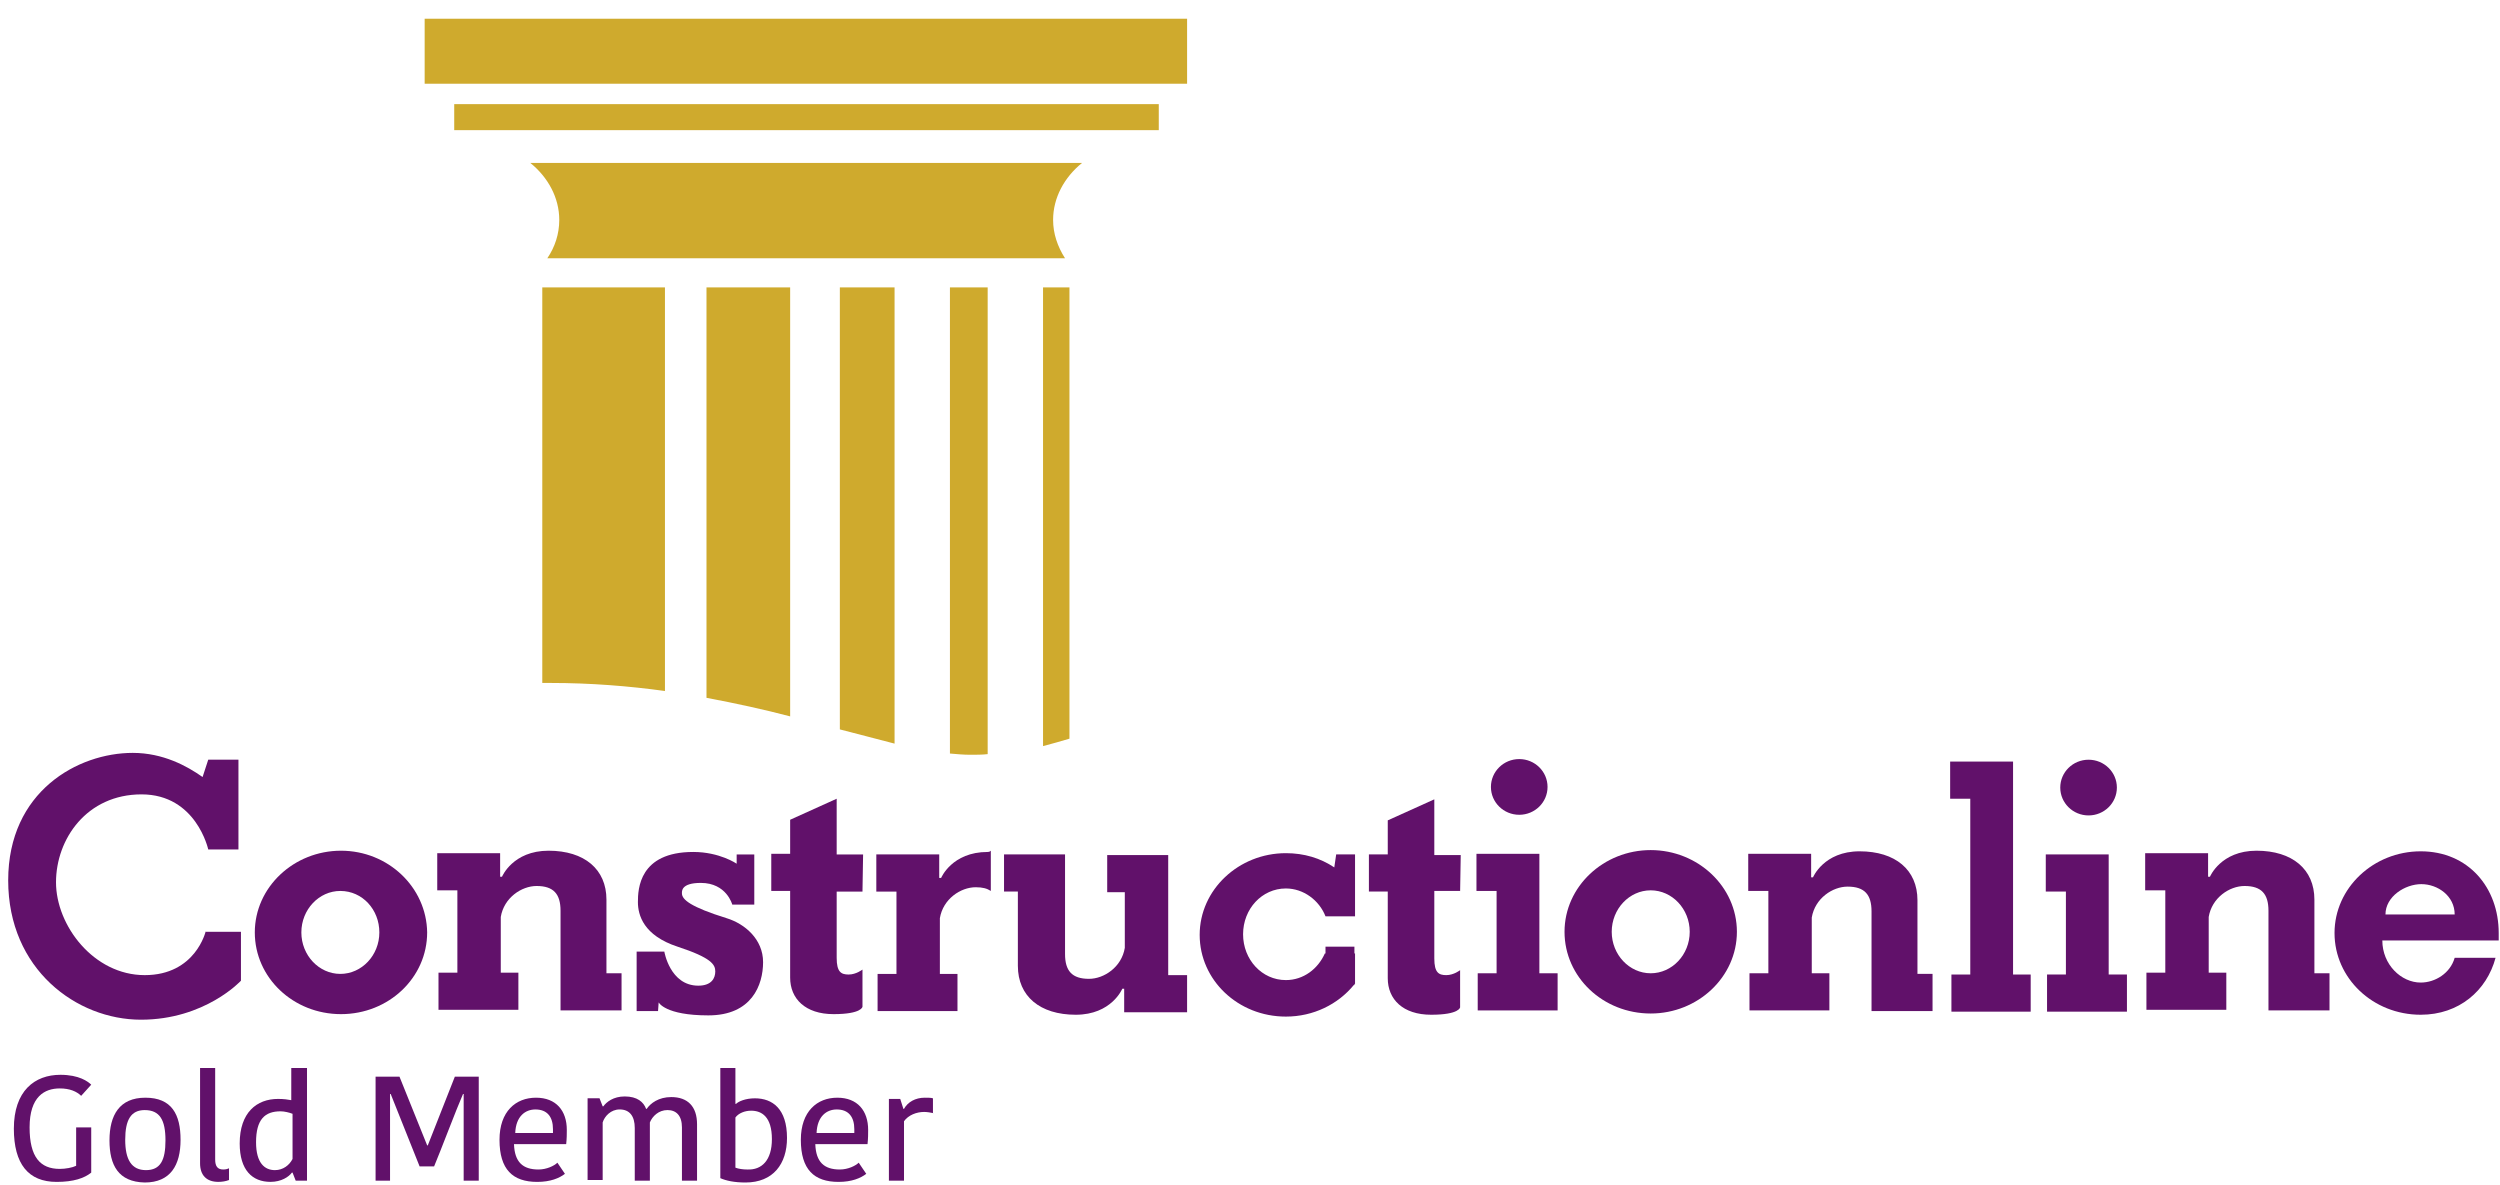
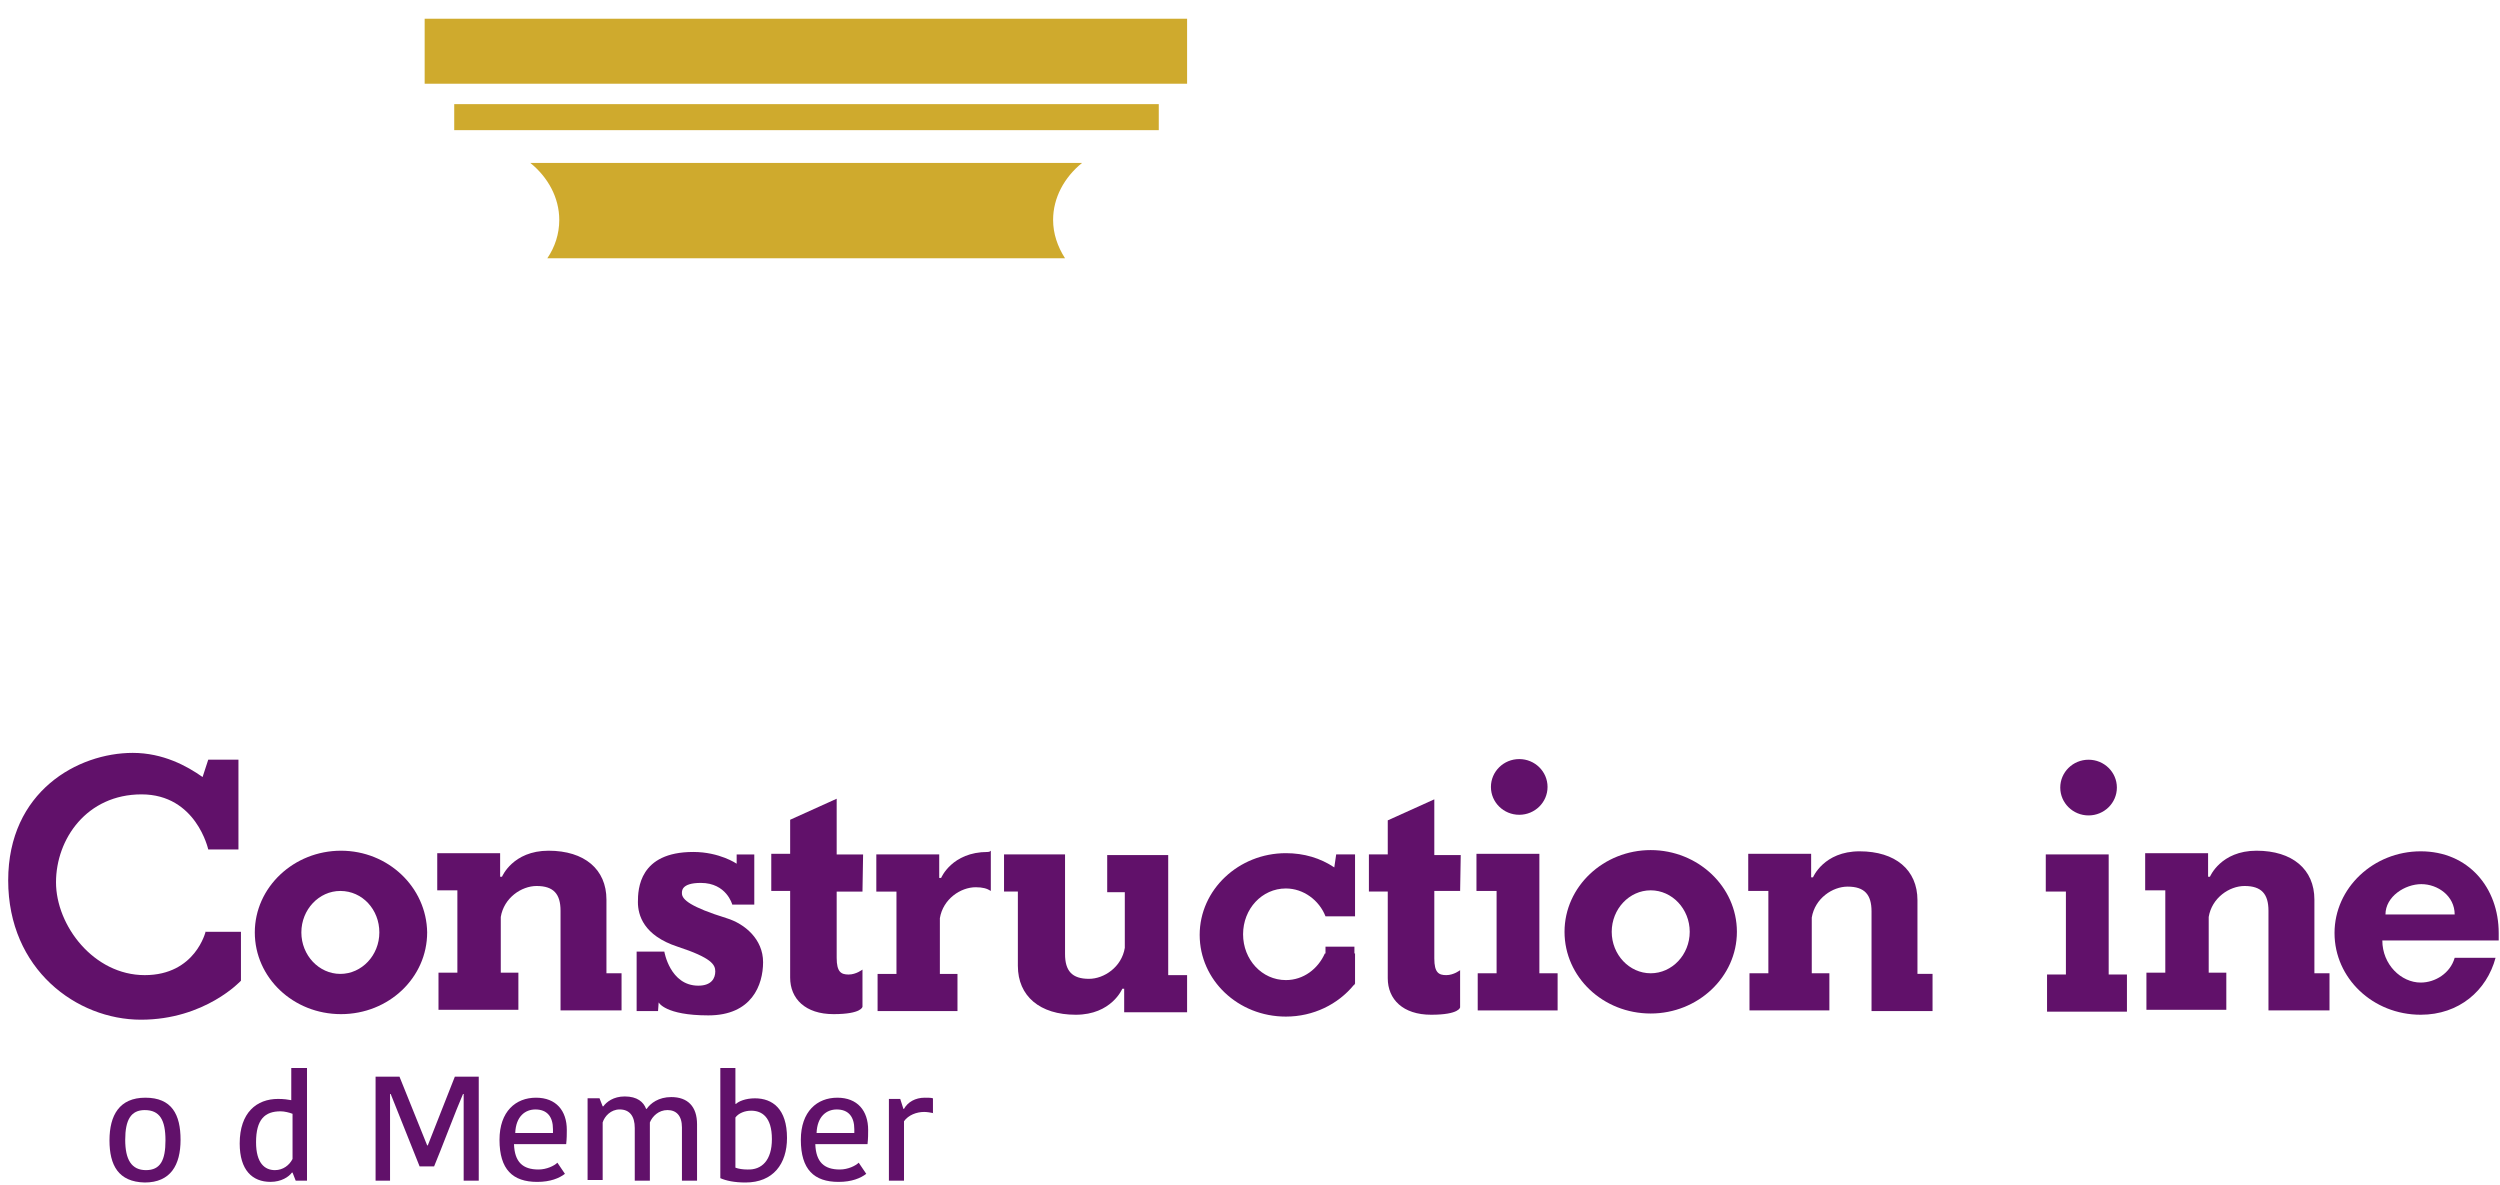
<svg xmlns="http://www.w3.org/2000/svg" width="116" height="55" viewBox="0 0 116 55" fill="none">
  <g id="ConstructionLine">
    <path id="Vector" d="M55.081 0.869H19.704V3.885H55.081V0.869Z" fill="#CFAA2D" />
    <path id="Vector_2" d="M53.767 4.832H21.076V6.039H53.767V4.832Z" fill="#CFAA2D" />
    <path id="Vector_3" d="M25.95 10.204C25.95 10.864 25.746 11.467 25.395 11.985H49.418C49.068 11.439 48.864 10.836 48.864 10.204C48.864 9.17 49.389 8.222 50.206 7.561H24.607C25.425 8.222 25.95 9.17 25.95 10.204Z" fill="#CFAA2D" />
-     <path id="Vector_4" d="M48.397 13.335V34.619C48.834 34.504 49.243 34.389 49.623 34.274V13.335H48.397ZM44.077 34.964C44.398 34.992 44.719 35.021 45.011 35.021C45.303 35.021 45.565 35.021 45.828 34.992V13.335H44.077V34.964ZM25.162 31.689C25.279 31.689 25.425 31.689 25.541 31.689C27.41 31.689 29.19 31.833 30.854 32.063V13.335H25.162V31.689ZM38.969 33.844C39.873 34.073 40.72 34.303 41.508 34.504V13.335H38.969V33.844ZM32.781 32.379C34.152 32.637 35.466 32.924 36.663 33.24V13.335H32.781V32.379Z" fill="#CFAA2D" />
    <path id="Vector_5" d="M17.602 43.265C17.602 44.327 16.785 45.189 15.792 45.189C14.8 45.189 13.983 44.327 13.983 43.265C13.983 42.202 14.8 41.34 15.792 41.34C16.814 41.34 17.602 42.202 17.602 43.265ZM15.822 39.473C13.632 39.473 11.823 41.168 11.823 43.265C11.823 45.361 13.603 47.056 15.822 47.056C18.04 47.056 19.82 45.361 19.82 43.265C19.791 41.168 18.011 39.473 15.822 39.473Z" fill="#61116A" />
    <path id="Vector_6" d="M28.139 45.218V41.742C28.139 40.335 27.118 39.473 25.454 39.473C23.79 39.473 23.294 40.679 23.294 40.679H23.206V39.645V39.588H20.288V41.311H21.222V45.132H20.346V46.855H24.053V45.132H23.236V42.547C23.382 41.656 24.199 41.11 24.899 41.11C25.688 41.11 26.009 41.484 26.009 42.259C26.009 43.035 26.009 45.562 26.009 45.562V46.884H28.84V45.16H28.139V45.218Z" fill="#61116A" />
    <path id="Vector_7" d="M9.546 43.207C9.546 43.207 9.079 45.246 6.714 45.246C4.35 45.246 2.599 42.948 2.599 40.938C2.599 38.927 4.029 36.859 6.568 36.859C9.108 36.859 9.662 39.415 9.662 39.415H11.064V35.25H9.662L9.4 36.054C8.67 35.538 7.561 34.934 6.16 34.934C3.62 34.934 0.38 36.715 0.38 40.851C0.38 44.987 3.562 47.314 6.539 47.314C9.517 47.314 11.18 45.505 11.18 45.505V43.235H9.546V43.207Z" fill="#61116A" />
    <path id="Vector_8" d="M30.533 46.913H29.54V44.155H30.825C30.825 44.155 31.087 45.735 32.401 45.735C33.014 45.735 33.189 45.39 33.189 45.074C33.189 44.758 33.014 44.442 31.438 43.925C29.861 43.408 29.599 42.461 29.599 41.857C29.599 41.254 29.657 39.531 32.167 39.531C33.393 39.531 34.181 40.076 34.181 40.076V39.646H34.999V41.972H33.977C33.977 41.972 33.715 40.967 32.518 40.967C31.584 40.967 31.642 41.369 31.642 41.455C31.642 41.742 32.051 42.087 33.715 42.604C34.561 42.863 35.407 43.581 35.407 44.643C35.407 45.706 34.882 47.114 32.868 47.114C30.854 47.114 30.562 46.511 30.562 46.511L30.533 46.913Z" fill="#61116A" />
    <path id="Vector_9" d="M40.019 41.369L40.048 39.646H38.822C38.822 38.238 38.822 37.061 38.822 37.061L36.663 38.037C36.663 38.037 36.663 38.698 36.663 39.617H35.787V41.34H36.663C36.663 43.064 36.663 44.873 36.663 45.362C36.663 46.338 37.363 47.056 38.677 47.056C39.99 47.056 40.019 46.712 40.019 46.712V44.988C40.019 44.988 39.727 45.218 39.377 45.218C39.027 45.218 38.822 45.103 38.822 44.443V41.369H40.019Z" fill="#61116A" />
    <path id="Vector_10" d="M45.828 39.531C44.164 39.531 43.668 40.737 43.668 40.737H43.58V39.703V39.645H40.661V41.369H41.596V45.189H40.72V46.913H44.427V45.189H43.61V42.604C43.756 41.714 44.573 41.168 45.273 41.168C45.594 41.168 45.799 41.225 45.974 41.34V39.473C45.916 39.531 45.857 39.531 45.828 39.531Z" fill="#61116A" />
    <path id="Vector_11" d="M54.205 45.217V39.674H51.374V41.397H52.191V43.982C52.045 44.873 51.228 45.418 50.528 45.418C49.739 45.418 49.418 45.045 49.418 44.269C49.418 43.494 49.418 40.966 49.418 40.966V39.645H46.587V41.368H47.229V44.815C47.229 46.223 48.251 47.084 49.914 47.084C51.578 47.084 52.075 45.878 52.075 45.878H52.162V46.912V46.969H55.081V45.246H54.205V45.217Z" fill="#61116A" />
    <path id="Vector_12" d="M67.749 41.397L67.778 39.674H66.552C66.552 38.266 66.552 37.089 66.552 37.089L64.392 38.065C64.392 38.065 64.392 38.726 64.392 39.645H63.517V41.368H64.392C64.392 43.092 64.392 44.901 64.392 45.39C64.392 46.366 65.093 47.084 66.406 47.084C67.72 47.084 67.749 46.74 67.749 46.74V45.016C67.749 45.016 67.457 45.246 67.107 45.246C66.757 45.246 66.552 45.131 66.552 44.471V41.34H67.749V41.397Z" fill="#61116A" />
    <path id="Vector_13" d="M78.403 43.236C78.403 44.298 77.586 45.16 76.593 45.16C75.601 45.16 74.784 44.298 74.784 43.236C74.784 42.173 75.601 41.311 76.593 41.311C77.586 41.311 78.403 42.173 78.403 43.236ZM76.593 39.444C74.404 39.444 72.594 41.139 72.594 43.236C72.594 45.332 74.375 47.027 76.593 47.027C78.782 47.027 80.592 45.332 80.592 43.236C80.592 41.139 78.782 39.444 76.593 39.444Z" fill="#61116A" />
    <path id="Vector_14" d="M88.97 45.246V41.77C88.97 40.363 87.948 39.501 86.284 39.501C84.62 39.501 84.124 40.708 84.124 40.708H84.037V39.674V39.616H81.118V41.34H82.052V45.16H81.176V46.883H84.883V45.16H84.066V42.575C84.212 41.684 85.029 41.139 85.73 41.139C86.518 41.139 86.839 41.512 86.839 42.287C86.839 43.063 86.839 45.591 86.839 45.591V46.912H89.67V45.188H88.97V45.246Z" fill="#61116A" />
    <path id="Vector_15" d="M107.388 45.218V41.742C107.388 40.335 106.366 39.473 104.703 39.473C103.039 39.473 102.543 40.679 102.543 40.679H102.455V39.645V39.588H99.536V41.311H100.47V45.132H99.594V46.855H103.301V45.132H102.484V42.547C102.63 41.656 103.447 41.11 104.148 41.11C104.936 41.11 105.257 41.484 105.257 42.259C105.257 43.035 105.257 45.562 105.257 45.562V46.884H108.089V45.16H107.388V45.218Z" fill="#61116A" />
    <path id="Vector_16" d="M97.843 45.217V39.702V39.645H94.924V41.368H95.858V45.217H94.983V46.941H98.69V45.217H97.843Z" fill="#61116A" />
    <path id="Vector_17" d="M96.909 37.836C97.635 37.836 98.223 37.257 98.223 36.543C98.223 35.829 97.635 35.251 96.909 35.251C96.184 35.251 95.596 35.829 95.596 36.543C95.596 37.257 96.184 37.836 96.909 37.836Z" fill="#61116A" />
-     <path id="Vector_18" d="M93.406 45.218V35.395V35.337H90.487V37.061H91.421V45.218H90.546V46.941H94.224V45.218H93.406Z" fill="#61116A" />
    <path id="Vector_19" d="M71.427 45.16V39.674V39.617H68.508V41.34H69.442V45.16H68.566V46.884H72.273V45.16H71.427Z" fill="#61116A" />
    <path id="Vector_20" d="M70.493 37.806C71.218 37.806 71.806 37.228 71.806 36.514C71.806 35.8 71.218 35.221 70.493 35.221C69.767 35.221 69.179 35.8 69.179 36.514C69.179 37.228 69.767 37.806 70.493 37.806Z" fill="#61116A" />
    <path id="Vector_21" d="M61.999 39.645L61.911 40.248C61.269 39.817 60.51 39.587 59.664 39.587C57.474 39.587 55.665 41.282 55.665 43.379C55.665 45.476 57.445 47.17 59.664 47.17C60.948 47.17 62.086 46.596 62.816 45.706H62.845V45.677C62.845 45.648 62.874 45.648 62.874 45.648V44.241H62.845V43.925H61.503V44.241H61.473C61.152 44.959 60.481 45.476 59.664 45.476C58.554 45.476 57.679 44.528 57.679 43.35C57.679 42.172 58.554 41.225 59.664 41.225C60.481 41.225 61.211 41.77 61.503 42.517H62.874V39.645H61.999Z" fill="#61116A" />
    <path id="Vector_22" d="M115.94 43.637C115.94 43.523 115.94 43.408 115.94 43.293C115.94 41.196 114.539 39.501 112.321 39.501C110.132 39.501 108.322 41.196 108.322 43.293C108.322 45.39 110.103 47.084 112.321 47.084C114.101 47.084 115.386 45.964 115.794 44.442H113.897C113.693 45.16 112.992 45.591 112.321 45.591C111.416 45.591 110.54 44.758 110.54 43.637H115.94ZM112.35 41.024C113.109 41.024 113.897 41.569 113.897 42.431H110.686C110.686 41.598 111.591 41.024 112.35 41.024Z" fill="#61116A" />
    <g id="Group">
-       <path id="Vector_23" d="M4.233 50.33L3.766 50.847C3.562 50.646 3.241 50.503 2.774 50.503C2.073 50.503 1.373 50.876 1.373 52.312C1.373 53.691 1.869 54.237 2.774 54.237C3.037 54.237 3.358 54.179 3.533 54.093V52.312H4.233V54.409C3.912 54.668 3.416 54.84 2.628 54.84C1.314 54.84 0.643 54.007 0.643 52.37C0.643 50.618 1.606 49.871 2.803 49.871C3.679 49.871 4.087 50.187 4.233 50.33Z" fill="#61116A" />
      <path id="Vector_24" d="M5.08 52.915C5.08 51.738 5.547 50.933 6.744 50.933C7.97 50.933 8.378 51.709 8.378 52.887C8.378 54.064 7.911 54.868 6.714 54.868C5.489 54.84 5.08 54.064 5.08 52.915ZM6.773 54.294C7.444 54.294 7.678 53.834 7.678 52.915C7.678 51.967 7.415 51.508 6.714 51.508C6.072 51.508 5.81 51.967 5.81 52.887C5.81 53.806 6.102 54.294 6.773 54.294Z" fill="#61116A" />
-       <path id="Vector_25" d="M9.984 49.554V53.805C9.984 54.121 10.1 54.265 10.363 54.265C10.48 54.265 10.567 54.236 10.626 54.207V54.753C10.48 54.811 10.305 54.839 10.13 54.839C9.575 54.839 9.283 54.523 9.283 53.978V49.554H9.984Z" fill="#61116A" />
      <path id="Vector_26" d="M13.545 49.554H14.245V54.782H13.72L13.574 54.408H13.545C13.399 54.609 13.049 54.839 12.552 54.839C11.706 54.839 11.122 54.294 11.122 53.058C11.122 51.622 11.91 50.99 12.902 50.99C13.165 50.99 13.37 51.019 13.515 51.048V49.554H13.545ZM13.574 53.776V51.68C13.428 51.622 13.194 51.565 13.019 51.565C12.29 51.565 11.881 51.938 11.881 53.001C11.881 53.978 12.29 54.294 12.757 54.294C13.136 54.294 13.428 54.064 13.574 53.776Z" fill="#61116A" />
      <path id="Vector_27" d="M19.82 53.145H19.85L21.105 49.957H22.214V54.783H21.514V50.761H21.484C21.192 51.422 20.433 53.433 20.142 54.122H19.47L18.128 50.761H18.098V54.783H17.427V49.957H18.536L19.82 53.145Z" fill="#61116A" />
      <path id="Vector_28" d="M26.213 54.466C25.95 54.667 25.541 54.84 24.928 54.84C23.79 54.84 23.177 54.265 23.177 52.887C23.177 51.565 23.936 50.933 24.87 50.933C25.804 50.933 26.3 51.537 26.3 52.427C26.3 52.599 26.3 52.829 26.271 53.088H23.849C23.878 53.921 24.257 54.265 24.987 54.265C25.366 54.265 25.717 54.093 25.863 53.949L26.213 54.466ZM23.907 52.571H25.658C25.658 52.513 25.658 52.398 25.658 52.398C25.658 51.824 25.395 51.479 24.841 51.479C24.374 51.479 23.936 51.795 23.907 52.571Z" fill="#61116A" />
      <path id="Vector_29" d="M31.146 50.904C31.905 50.904 32.343 51.335 32.343 52.168V54.782H31.642V52.311C31.642 51.766 31.379 51.507 30.971 51.507C30.562 51.507 30.27 51.794 30.154 52.081V54.782H29.453V52.34C29.453 51.794 29.219 51.478 28.752 51.478C28.344 51.478 28.052 51.794 27.964 52.081V54.753H27.264V50.961H27.818L27.964 51.335H27.994C28.139 51.134 28.46 50.875 28.986 50.875C29.57 50.875 29.862 51.134 29.978 51.45H30.008C30.183 51.191 30.562 50.904 31.146 50.904Z" fill="#61116A" />
      <path id="Vector_30" d="M33.423 49.554H34.123V51.22H34.152C34.269 51.105 34.59 50.962 35.028 50.962C35.845 50.962 36.517 51.45 36.517 52.8C36.517 54.006 35.874 54.868 34.59 54.868C34.065 54.868 33.685 54.782 33.423 54.667V49.554ZM35.816 52.857C35.816 51.823 35.349 51.536 34.853 51.536C34.561 51.536 34.269 51.651 34.123 51.852V54.179C34.269 54.236 34.474 54.265 34.678 54.265C35.349 54.294 35.816 53.834 35.816 52.857Z" fill="#61116A" />
      <path id="Vector_31" d="M40.194 54.466C39.932 54.667 39.523 54.84 38.91 54.84C37.772 54.84 37.159 54.265 37.159 52.887C37.159 51.565 37.918 50.933 38.852 50.933C39.786 50.933 40.282 51.537 40.282 52.427C40.282 52.599 40.282 52.829 40.253 53.088H37.83C37.859 53.921 38.239 54.265 38.968 54.265C39.348 54.265 39.698 54.093 39.844 53.949L40.194 54.466ZM37.889 52.571H39.64C39.64 52.513 39.64 52.398 39.64 52.398C39.64 51.824 39.377 51.479 38.823 51.479C38.356 51.479 37.918 51.795 37.889 52.571Z" fill="#61116A" />
      <path id="Vector_32" d="M43.318 51.651C43.172 51.623 43.026 51.594 42.88 51.594C42.53 51.594 42.15 51.738 41.946 52.025V54.782H41.245V50.991H41.771L41.917 51.45H41.946C42.121 51.135 42.471 50.933 42.909 50.933C43.084 50.933 43.201 50.933 43.289 50.962V51.651H43.318Z" fill="#61116A" />
    </g>
  </g>
</svg>